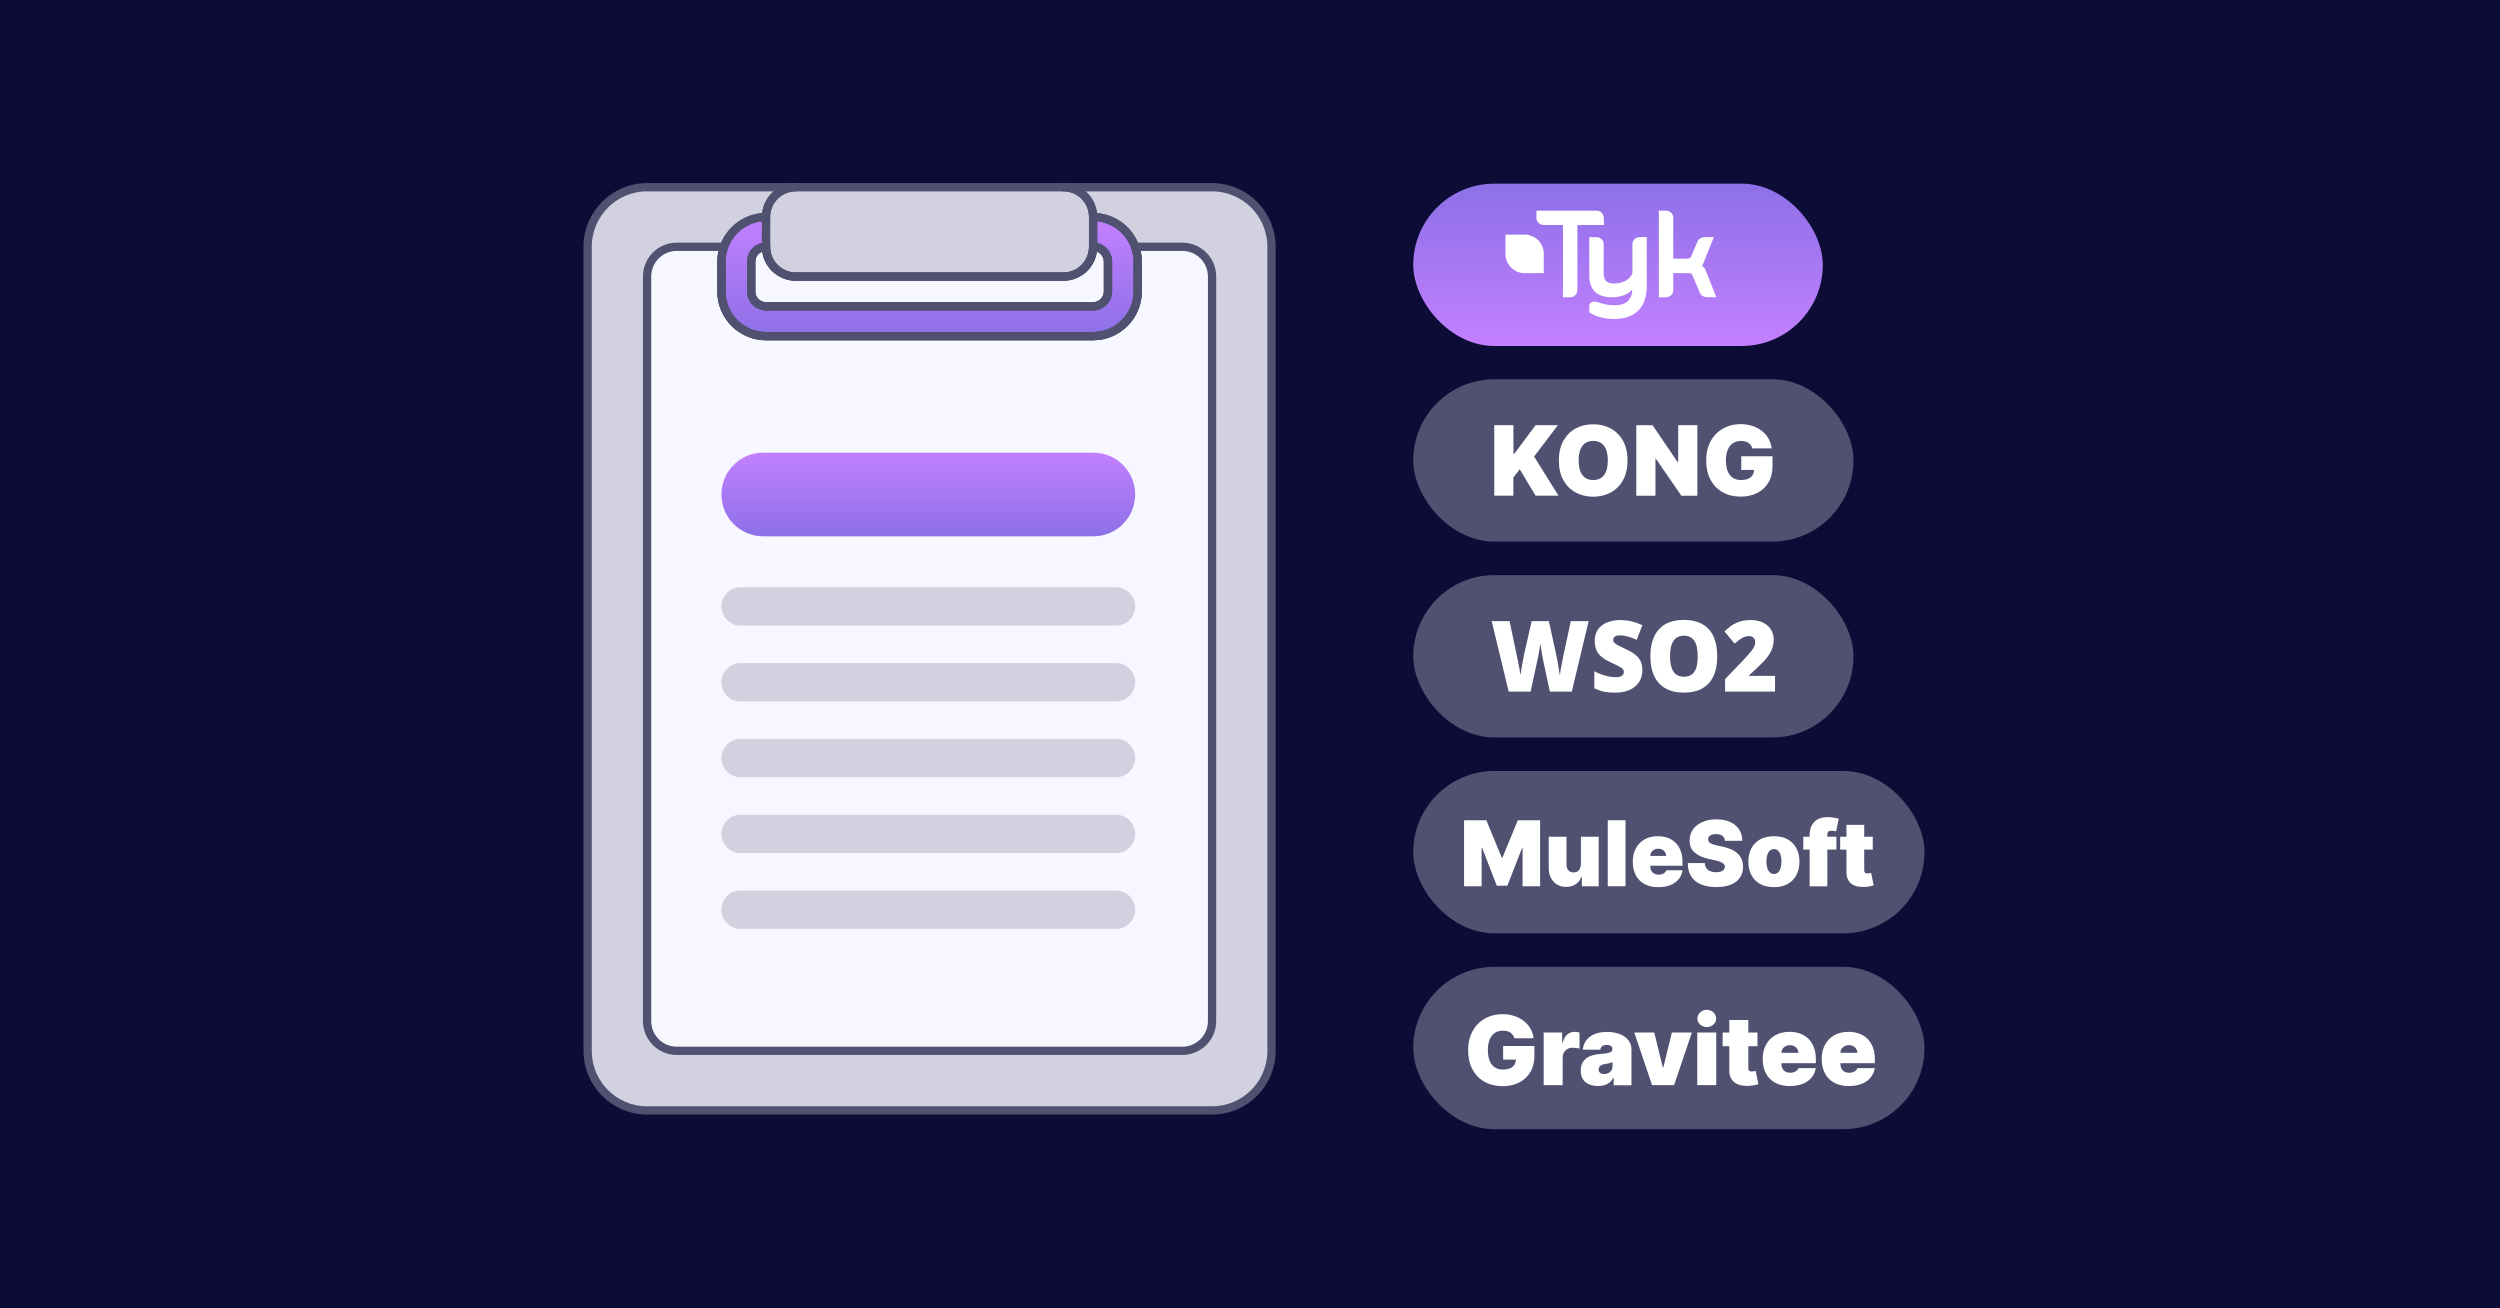
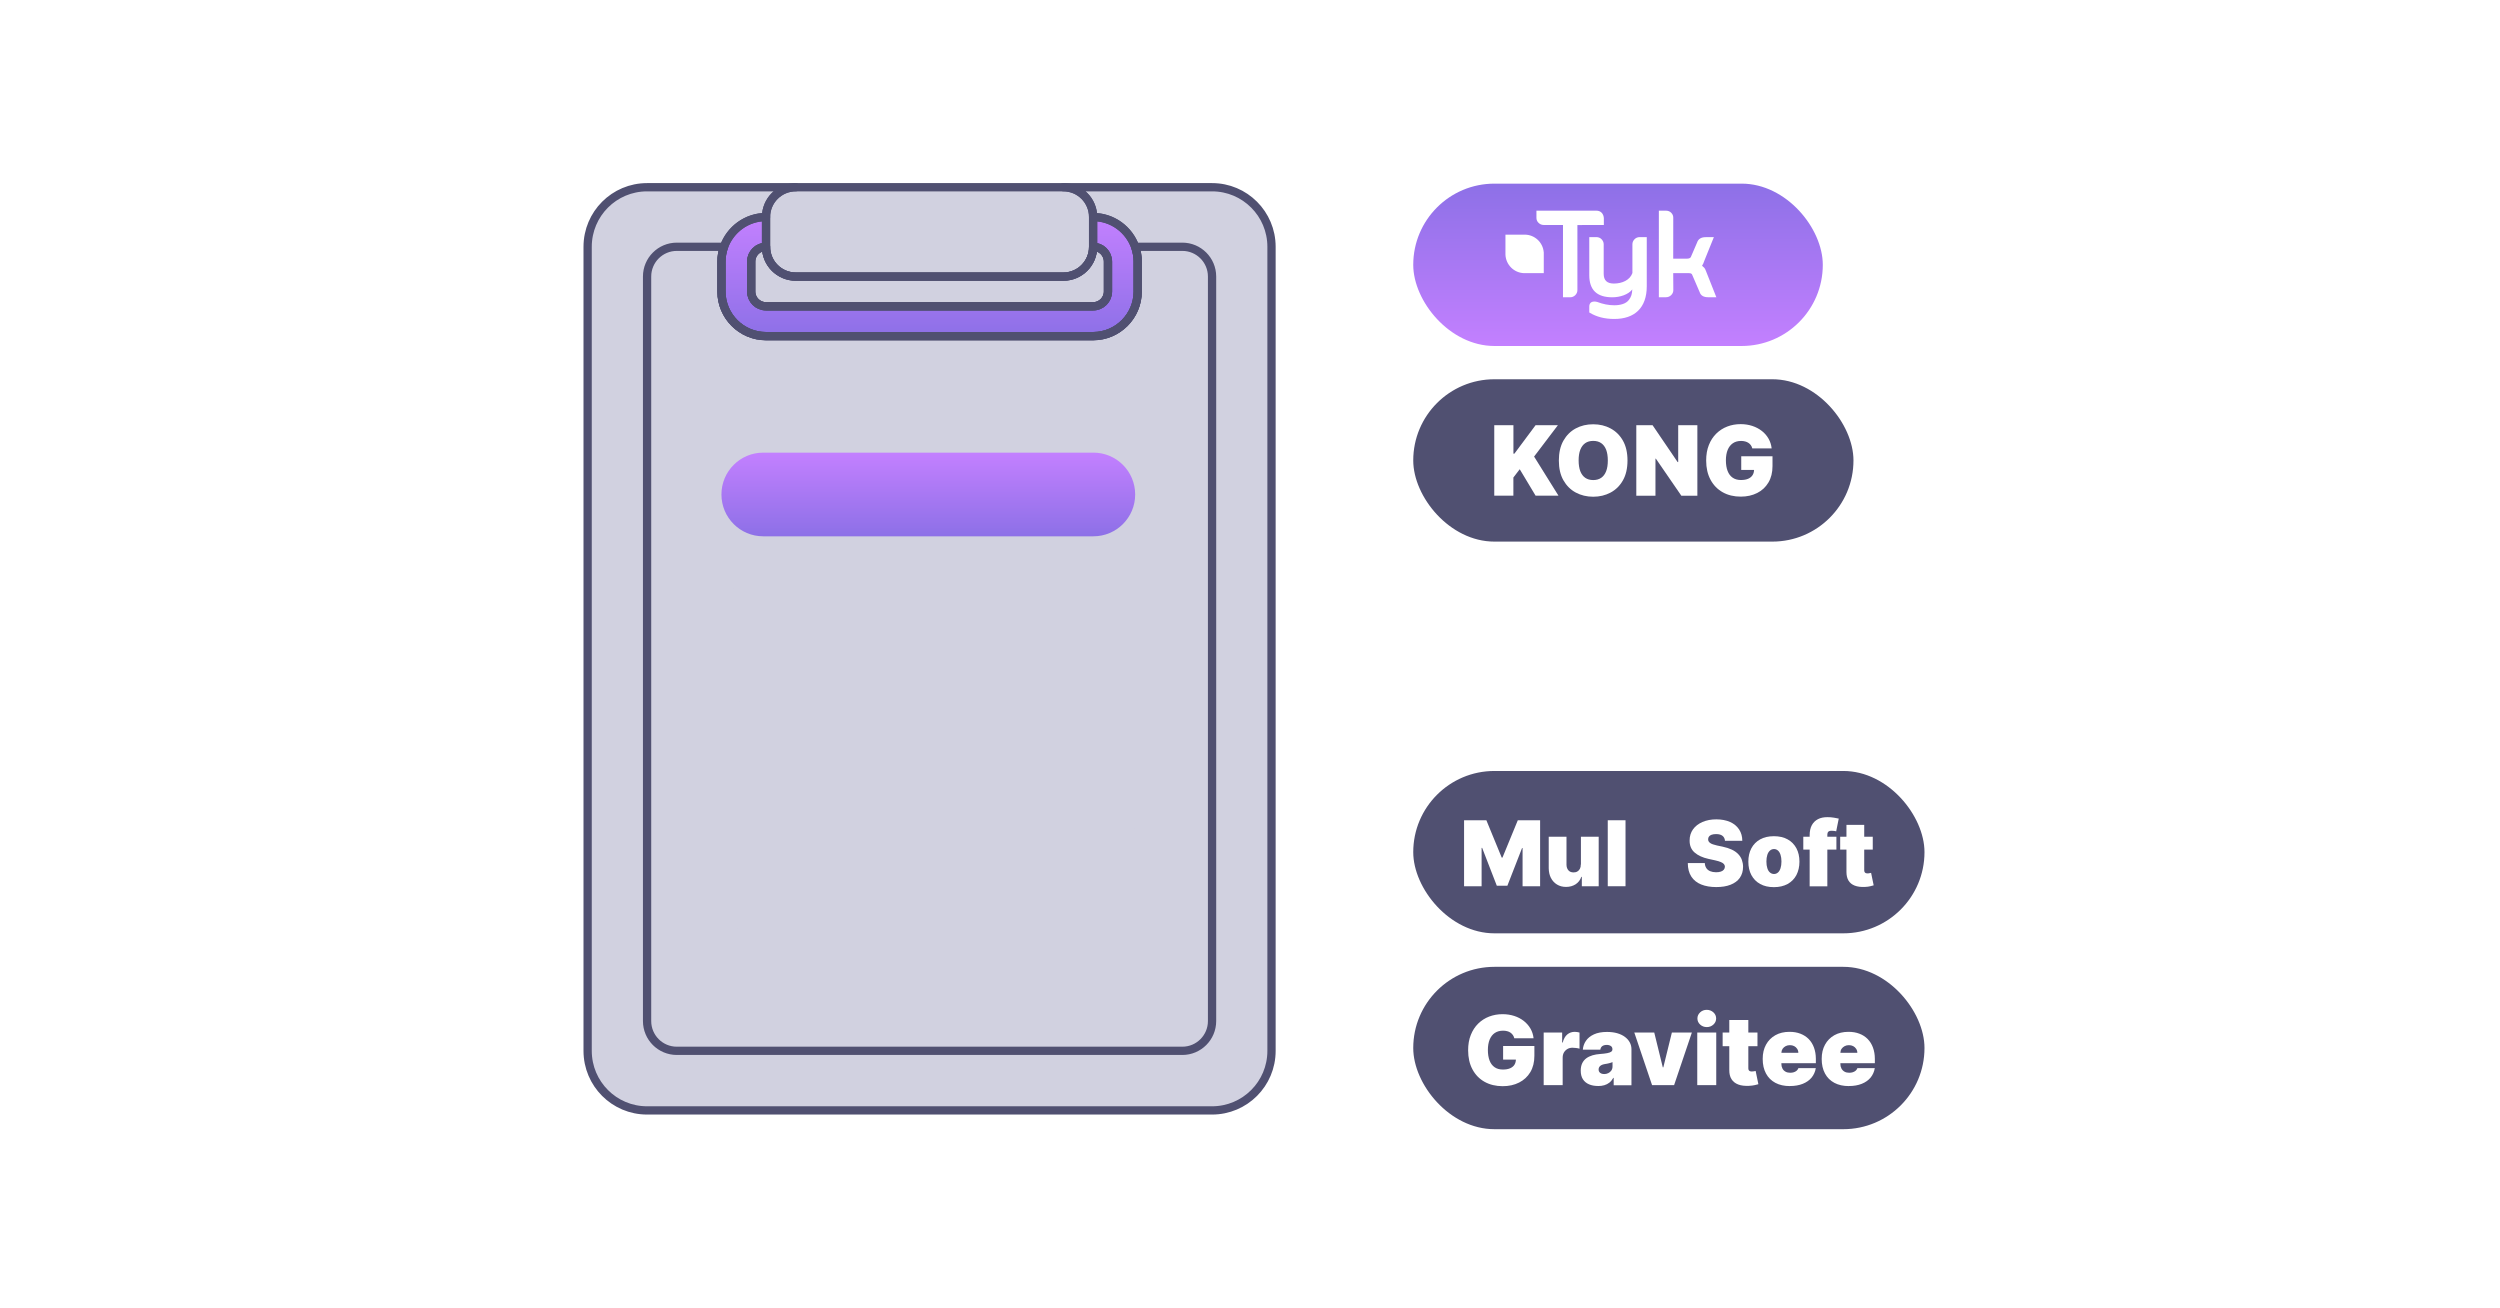
<svg xmlns="http://www.w3.org/2000/svg" width="1200" height="628" viewBox="0 0 1200 628" fill="none">
-   <rect width="1200" height="628" fill="#0C0C36" />
  <path d="M581.788 89.873H310.599C294.837 89.873 282.063 102.666 282.063 118.452V504.423C282.063 520.208 294.837 533.002 310.599 533.002H581.788C597.549 533.002 610.323 520.208 610.323 504.423V118.452C610.323 102.666 597.549 89.873 581.788 89.873Z" fill="#D1D1E0" />
-   <path d="M567.52 118.452H324.867C316.986 118.452 310.599 124.848 310.599 132.741V490.108C310.599 498 316.986 504.397 324.867 504.397H567.52C575.401 504.397 581.788 498 581.788 490.108V132.741C581.788 124.848 575.401 118.452 567.52 118.452Z" fill="#F7F7FF" />
  <path d="M524.691 161.346H367.695C355.9 161.346 346.294 151.725 346.294 139.912V125.622C346.294 113.809 355.9 104.188 367.695 104.188H524.691C536.487 104.188 546.093 113.809 546.093 125.622V139.912C546.093 151.725 536.487 161.346 524.691 161.346ZM367.695 118.452C363.755 118.452 360.562 121.65 360.562 125.596V139.886C360.562 143.832 363.755 147.031 367.695 147.031H524.691C528.632 147.031 531.825 143.832 531.825 139.886V125.596C531.825 121.65 528.632 118.452 524.691 118.452H367.695Z" fill="url(#paint0_linear_3191_3148)" />
  <path d="M510.424 89.873H381.963C374.082 89.873 367.695 96.269 367.695 104.162V118.477C367.695 126.37 374.082 132.767 381.963 132.767H510.424C518.304 132.767 524.691 126.37 524.691 118.477V104.162C524.691 96.269 518.304 89.873 510.424 89.873Z" fill="#D1D1E0" />
  <path d="M524.845 217.266H366.329C355.263 217.266 346.292 226.25 346.292 237.333V237.359C346.292 248.441 355.263 257.426 366.329 257.426H524.845C535.91 257.426 544.881 248.441 544.881 237.359V237.333C544.881 226.25 535.91 217.266 524.845 217.266Z" fill="url(#paint1_linear_3191_3148)" />
  <path d="M535.687 281.878H355.487C350.409 281.878 346.292 286.001 346.292 291.086C346.292 296.172 350.409 300.294 355.487 300.294H535.687C540.765 300.294 544.881 296.172 544.881 291.086C544.881 286.001 540.765 281.878 535.687 281.878Z" fill="#D1D1E0" />
  <path d="M535.687 318.272H355.487C350.409 318.272 346.292 322.395 346.292 327.481C346.292 332.566 350.409 336.689 355.487 336.689H535.687C540.765 336.689 544.881 332.566 544.881 327.481C544.881 322.395 540.765 318.272 535.687 318.272Z" fill="#D1D1E0" />
  <path d="M535.687 354.667H355.487C350.409 354.667 346.292 358.789 346.292 363.875C346.292 368.96 350.409 373.083 355.487 373.083H535.687C540.765 373.083 544.881 368.96 544.881 363.875C544.881 358.789 540.765 354.667 535.687 354.667Z" fill="#D1D1E0" />
  <path d="M535.687 391.061H355.487C350.409 391.061 346.292 395.184 346.292 400.269C346.292 405.355 350.409 409.477 355.487 409.477H535.687C540.765 409.477 544.881 405.355 544.881 400.269C544.881 395.184 540.765 391.061 535.687 391.061Z" fill="#D1D1E0" />
  <path d="M535.687 427.456H355.487C350.409 427.456 346.292 431.578 346.292 436.664C346.292 441.749 350.409 445.872 355.487 445.872H535.687C540.765 445.872 544.881 441.749 544.881 436.664C544.881 431.578 540.765 427.456 535.687 427.456Z" fill="#D1D1E0" />
  <path d="M531.826 125.596V139.886C531.826 143.832 528.633 147.031 524.693 147.031H367.697C363.756 147.031 360.563 143.832 360.563 139.886V125.596C360.563 121.65 363.756 118.452 367.697 118.452C367.697 126.37 374.084 132.767 381.964 132.767H510.425C518.306 132.767 524.693 126.37 524.693 118.477C528.633 118.452 531.826 121.65 531.826 125.596Z" stroke="#505071" stroke-width="3.97" stroke-linecap="round" stroke-linejoin="round" />
  <path d="M610.325 118.452V504.423C610.325 520.208 597.551 533.002 581.789 533.002H310.6C294.839 533.002 282.065 520.208 282.065 504.423V118.452C282.065 102.666 294.839 89.873 310.6 89.873H381.964C374.084 89.873 367.697 96.269 367.697 104.162C358.425 104.188 350.493 110.146 347.531 118.452C346.733 120.696 346.295 123.094 346.295 125.622V139.912C346.295 151.725 355.901 161.346 367.697 161.346H524.693C536.488 161.346 546.094 151.725 546.094 139.912V125.622C546.094 123.094 545.656 120.696 544.858 118.452C541.896 110.146 533.964 104.188 524.693 104.188C524.693 96.269 518.306 89.873 510.425 89.873H581.789C597.551 89.873 610.325 102.666 610.325 118.452Z" stroke="#505071" stroke-width="3.97" stroke-linecap="round" stroke-linejoin="round" />
  <path d="M531.826 125.596V139.886C531.826 143.832 528.633 147.031 524.693 147.031H367.697C363.756 147.031 360.563 143.832 360.563 139.886V125.596C360.563 121.65 363.756 118.452 367.697 118.452C367.697 126.37 374.084 132.767 381.964 132.767H510.425C518.306 132.767 524.693 126.37 524.693 118.477C528.633 118.452 531.826 121.65 531.826 125.596Z" stroke="#505071" stroke-width="3.97" stroke-linecap="round" stroke-linejoin="round" />
  <path d="M581.789 132.741V490.108C581.789 498 575.402 504.397 567.521 504.397H324.868C316.987 504.397 310.6 498 310.6 490.108V132.741C310.6 124.848 316.987 118.452 324.868 118.452H347.531C346.733 120.696 346.295 123.094 346.295 125.622V139.912C346.295 151.725 355.901 161.346 367.697 161.346H524.693C536.488 161.346 546.094 151.725 546.094 139.912V125.622C546.094 123.094 545.656 120.696 544.858 118.452H567.521C575.402 118.452 581.789 124.848 581.789 132.741Z" stroke="#505071" stroke-width="3.97" stroke-linecap="round" stroke-linejoin="round" />
  <path d="M546.094 125.622V139.912C546.094 151.725 536.488 161.346 524.693 161.346H367.697C355.901 161.346 346.295 151.725 346.295 139.912V125.622C346.295 123.094 346.733 120.696 347.531 118.452C350.493 110.146 358.425 104.188 367.697 104.188V118.452C363.756 118.452 360.563 121.65 360.563 125.596V139.886C360.563 143.832 363.756 147.031 367.697 147.031H524.693C528.633 147.031 531.826 143.832 531.826 139.886V125.596C531.826 121.65 528.633 118.452 524.693 118.452V104.188C533.964 104.188 541.896 110.146 544.858 118.452C545.656 120.696 546.094 123.094 546.094 125.622Z" stroke="#505071" stroke-width="3.97" stroke-linecap="round" stroke-linejoin="round" />
  <path d="M510.425 89.873H381.964C374.084 89.873 367.697 96.27 367.697 104.162V118.477C367.697 126.369 374.084 132.767 381.964 132.767H510.425C518.305 132.767 524.693 126.369 524.693 118.477V104.162C524.693 96.27 518.305 89.873 510.425 89.873Z" stroke="#505071" stroke-width="3.97" stroke-linecap="round" stroke-linejoin="round" />
  <rect x="678.358" y="370.067" width="245.398" height="77.931" rx="38.965" fill="#505071" />
  <path d="M702.753 393.721H713.456L720.822 411.644H721.184L728.549 393.721H739.252V425.395H730.835V407.073H730.581L723.543 425.141H718.463L711.425 406.964H711.171V425.395H702.753V393.721Z" fill="white" />
  <path d="M758.845 414.982V401.63H767.371V425.395H759.28V420.896H759.026C758.518 422.42 757.611 423.581 756.305 424.451C754.999 425.286 753.475 425.721 751.698 425.721C750.029 425.721 748.577 425.322 747.344 424.56C746.11 423.798 745.131 422.746 744.441 421.404C743.752 420.061 743.425 418.537 743.389 416.796V401.63H751.915V414.982C751.915 416.143 752.242 417.086 752.822 417.739C753.403 418.429 754.237 418.755 755.326 418.755C756.051 418.755 756.668 418.61 757.176 418.283C757.684 417.993 758.083 417.558 758.373 416.977C758.664 416.397 758.809 415.744 758.772 414.946L758.845 414.982Z" fill="white" />
  <path d="M780.249 393.721V425.395H771.723V393.721H780.249Z" fill="white" />
-   <path d="M795.959 425.831C793.42 425.831 791.243 425.359 789.429 424.379C787.615 423.4 786.2 422.021 785.22 420.171C784.241 418.357 783.733 416.143 783.733 413.604C783.733 411.064 784.241 408.996 785.22 407.182C786.2 405.332 787.615 403.917 789.393 402.901C791.17 401.885 793.311 401.377 795.778 401.377C797.556 401.377 799.188 401.667 800.64 402.211C802.091 402.756 803.325 403.59 804.377 404.642C805.393 405.694 806.191 406.964 806.771 408.488C807.315 410.012 807.606 411.681 807.606 413.567V415.563H786.381V410.846H799.733C799.733 410.157 799.551 409.577 799.225 409.032C798.898 408.488 798.427 408.089 797.882 407.799C797.338 407.508 796.685 407.363 795.959 407.363C795.234 407.363 794.617 407.508 794.073 407.799C793.492 408.089 793.021 408.488 792.694 408.996C792.331 409.504 792.15 410.121 792.15 410.81V415.889C792.15 416.651 792.295 417.341 792.622 417.921C792.948 418.538 793.383 418.973 794 419.336C794.581 419.663 795.306 419.844 796.177 419.844C796.758 419.844 797.302 419.772 797.81 419.59C798.281 419.409 798.717 419.191 799.08 418.865C799.442 418.538 799.696 418.175 799.842 417.74H807.642C807.388 419.372 806.735 420.824 805.755 422.021C804.74 423.218 803.433 424.162 801.801 424.851C800.168 425.504 798.245 425.831 796.032 425.831H795.959Z" fill="white" />
  <path d="M827.997 403.626C827.924 402.61 827.525 401.776 826.836 401.232C826.146 400.651 825.094 400.361 823.715 400.361C822.845 400.361 822.119 400.47 821.539 400.688C820.958 400.905 820.559 401.195 820.305 401.558C820.051 401.921 819.906 402.32 819.906 402.792C819.906 403.191 819.942 403.517 820.124 403.808C820.269 404.098 820.523 404.388 820.886 404.642C821.248 404.896 821.684 405.114 822.228 405.295C822.772 405.477 823.425 405.658 824.187 405.839L826.799 406.384C828.541 406.746 830.065 407.254 831.298 407.835C832.532 408.415 833.548 409.141 834.346 409.976C835.144 410.81 835.725 411.717 836.087 412.733C836.45 413.749 836.668 414.873 836.668 416.071C836.668 418.139 836.124 419.917 835.108 421.368C834.092 422.819 832.604 423.908 830.681 424.669C828.759 425.431 826.473 425.794 823.788 425.794C821.103 425.794 818.636 425.395 816.604 424.561C814.573 423.762 812.976 422.493 811.852 420.787C810.727 419.082 810.146 416.905 810.146 414.257H818.31C818.346 415.236 818.6 416.034 819.035 416.688C819.471 417.341 820.087 417.849 820.886 418.175C821.684 418.502 822.627 418.683 823.715 418.683C824.623 418.683 825.384 418.574 826.037 418.356C826.691 418.139 827.126 417.812 827.452 417.413C827.779 417.014 827.924 416.542 827.96 416.034C827.96 415.563 827.779 415.127 827.489 414.765C827.198 414.402 826.691 414.075 826.001 413.785C825.312 413.495 824.369 413.205 823.208 412.951L820.051 412.261C817.257 411.644 815.044 410.629 813.412 409.214C811.779 407.799 810.981 405.839 811.017 403.372C811.017 401.377 811.561 399.599 812.65 398.075C813.738 396.551 815.262 395.39 817.185 394.556C819.108 393.722 821.321 393.286 823.824 393.286C826.328 393.286 828.577 393.722 830.464 394.556C832.35 395.39 833.765 396.624 834.781 398.148C835.797 399.708 836.305 401.522 836.305 403.59H828.069L827.997 403.626Z" fill="white" />
  <path d="M851.47 425.831C848.894 425.831 846.681 425.323 844.867 424.307C843.016 423.291 841.638 421.84 840.658 420.026C839.678 418.175 839.207 416.035 839.207 413.604C839.207 411.173 839.678 409.032 840.658 407.182C841.638 405.332 843.053 403.917 844.867 402.901C846.717 401.885 848.894 401.377 851.47 401.377C854.046 401.377 856.259 401.885 858.073 402.901C859.923 403.917 861.302 405.368 862.282 407.182C863.261 409.032 863.733 411.173 863.733 413.604C863.733 416.035 863.225 418.175 862.282 420.026C861.302 421.876 859.887 423.291 858.073 424.307C856.223 425.323 854.046 425.831 851.47 425.831ZM851.542 419.518C852.268 419.518 852.885 419.264 853.429 418.792C853.973 418.32 854.372 417.631 854.663 416.724C854.953 415.817 855.098 414.765 855.098 413.531C855.098 412.298 854.953 411.209 854.663 410.338C854.372 409.431 853.973 408.742 853.429 408.27C852.885 407.799 852.268 407.545 851.542 407.545C850.78 407.545 850.127 407.799 849.583 408.27C849.039 408.742 848.604 409.431 848.313 410.338C848.023 411.245 847.878 412.298 847.878 413.531C847.878 414.765 848.023 415.853 848.313 416.724C848.604 417.631 849.003 418.32 849.583 418.792C850.127 419.264 850.78 419.518 851.542 419.518Z" fill="white" />
  <path d="M881.475 401.631V407.799H865.583V401.631H881.475ZM868.631 425.395V400.941C868.631 398.982 868.994 397.35 869.683 396.08C870.372 394.81 871.388 393.83 872.658 393.177C873.928 392.524 875.452 392.234 877.157 392.234C878.246 392.234 879.298 392.306 880.314 392.488C881.329 392.669 882.091 392.814 882.599 392.923L881.366 399.055C881.075 398.946 880.713 398.873 880.277 398.837C879.842 398.801 879.515 398.765 879.189 398.765C878.391 398.765 877.846 398.946 877.556 399.272C877.266 399.599 877.121 400.071 877.121 400.615V425.431H868.595L868.631 425.395Z" fill="white" />
  <path d="M898.925 401.631V407.799H883.288V401.631H898.925ZM886.299 395.935H894.826V417.74C894.826 418.066 894.898 418.356 895.007 418.574C895.116 418.792 895.297 418.973 895.551 419.082C895.769 419.191 896.095 419.227 896.458 419.227C896.712 419.227 897.002 419.227 897.365 419.118C897.728 419.009 897.982 419.009 898.127 418.973L899.361 424.96C898.998 425.068 898.454 425.214 897.728 425.395C897.039 425.576 896.168 425.685 895.225 425.721C893.265 425.83 891.633 425.613 890.29 425.105C888.948 424.597 887.968 423.799 887.279 422.674C886.626 421.585 886.299 420.207 886.299 418.538V395.935Z" fill="white" />
  <rect x="678.358" y="464.079" width="245.398" height="77.931" rx="38.965" fill="#505071" />
  <path d="M726.854 498.333C726.708 497.752 726.489 497.243 726.172 496.807C725.855 496.371 725.489 495.984 725.026 495.669C724.563 495.354 724.052 495.112 723.442 494.966C722.833 494.797 722.175 494.724 721.468 494.724C719.933 494.724 718.617 495.087 717.52 495.814C716.424 496.541 715.62 497.607 715.035 498.987C714.474 500.368 714.182 502.039 714.182 503.977C714.182 505.915 714.45 507.635 714.986 509.04C715.522 510.445 716.326 511.51 717.399 512.261C718.471 513.012 719.787 513.376 721.371 513.376C722.76 513.376 723.93 513.182 724.856 512.77C725.782 512.358 726.489 511.801 726.952 511.05C727.415 510.299 727.634 509.427 727.634 508.434L729.218 508.604H721.493V502.088H736.505V506.763C736.505 509.839 735.847 512.455 734.555 514.635C733.239 516.815 731.46 518.462 729.169 519.625C726.878 520.788 724.271 521.369 721.298 521.369C718.008 521.369 715.108 520.667 712.622 519.286C710.136 517.905 708.187 515.919 706.798 513.327C705.409 510.76 704.702 507.683 704.702 504.147C704.702 501.361 705.116 498.89 705.993 496.759C706.846 494.603 708.041 492.786 709.551 491.309C711.062 489.831 712.841 488.693 714.815 487.942C716.814 487.191 718.958 486.803 721.225 486.803C723.223 486.803 725.099 487.094 726.83 487.651C728.56 488.208 730.071 489.007 731.411 490.049C732.727 491.091 733.8 492.302 734.628 493.731C735.432 495.136 735.944 496.686 736.115 498.382H726.83L726.854 498.333Z" fill="white" />
  <path d="M740.964 520.86V495.62H749.834V500.416H750.102C750.565 498.648 751.297 497.34 752.32 496.517C753.319 495.693 754.513 495.281 755.878 495.281C756.268 495.281 756.658 495.305 757.048 495.378C757.438 495.451 757.828 495.523 758.169 495.62V503.372C757.706 503.226 757.17 503.105 756.487 503.033C755.829 502.96 755.269 502.911 754.781 502.911C753.88 502.911 753.076 503.105 752.369 503.517C751.662 503.929 751.102 504.486 750.687 505.188C750.273 505.915 750.078 506.739 750.078 507.708V520.86H740.964Z" fill="white" />
  <path d="M767.015 521.272C765.382 521.272 763.969 521.005 762.726 520.472C761.483 519.939 760.508 519.14 759.801 518.05C759.095 516.96 758.753 515.579 758.753 513.908C758.753 512.527 758.997 511.34 759.46 510.371C759.923 509.403 760.606 508.579 761.434 507.973C762.263 507.368 763.262 506.883 764.407 506.544C765.528 506.205 766.747 506.011 768.063 505.914C769.476 505.818 770.622 505.672 771.499 505.503C772.352 505.333 772.985 505.115 773.375 504.824C773.765 504.534 773.96 504.146 773.96 503.662V503.589C773.96 502.935 773.717 502.426 773.205 502.087C772.693 501.748 772.035 501.554 771.255 501.554C770.378 501.554 769.671 501.748 769.135 502.111C768.599 502.499 768.258 503.056 768.16 503.856H759.753C759.874 502.329 760.362 500.9 761.239 499.617C762.116 498.309 763.408 497.267 765.09 496.492C766.771 495.717 768.891 495.329 771.401 495.329C773.229 495.329 774.862 495.547 776.3 495.959C777.738 496.371 778.98 496.976 779.98 497.727C780.979 498.478 781.759 499.35 782.295 500.367C782.831 501.361 783.099 502.451 783.099 503.638V520.933H774.57V517.372H774.375C773.863 518.316 773.254 519.067 772.522 519.649C771.791 520.23 770.987 520.642 770.061 520.908C769.135 521.175 768.136 521.296 767.039 521.296L767.015 521.272ZM769.988 515.555C770.695 515.555 771.328 515.41 771.938 515.119C772.547 514.828 773.059 514.417 773.424 513.884C773.79 513.351 774.009 512.697 774.009 511.922V509.814C773.765 509.911 773.522 510.008 773.229 510.105C772.937 510.202 772.669 510.275 772.376 510.347C772.084 510.42 771.743 510.493 771.426 510.565C771.085 510.638 770.743 510.686 770.378 510.735C769.671 510.856 769.086 511.025 768.648 511.268C768.209 511.51 767.868 511.825 767.648 512.164C767.429 512.527 767.332 512.915 767.332 513.351C767.332 514.053 767.575 514.586 768.087 514.974C768.599 515.361 769.208 515.531 769.988 515.531V515.555Z" fill="white" />
  <path d="M812.1 495.62L803.57 520.86H792.994L784.464 495.62H794.042L798.136 512.309H798.404L802.498 495.62H812.075H812.1Z" fill="white" />
  <path d="M814.683 520.86V495.62H823.798V520.86H814.683ZM819.265 493.004C818.022 493.004 816.95 492.592 816.072 491.793C815.195 490.993 814.756 490 814.756 488.862C814.756 487.723 815.195 486.754 816.072 485.931C816.95 485.107 818.022 484.72 819.24 484.72C820.459 484.72 821.555 485.132 822.433 485.931C823.31 486.73 823.749 487.723 823.749 488.862C823.749 490 823.31 490.969 822.433 491.793C821.555 492.592 820.508 493.004 819.265 493.004Z" fill="white" />
  <path d="M843.586 495.62V502.184H826.868V495.62H843.586ZM830.085 489.588H839.199V512.745C839.199 513.109 839.248 513.399 839.37 513.617C839.492 513.86 839.687 514.029 839.93 514.15C840.174 514.271 840.515 514.32 840.905 514.32C841.173 514.32 841.514 514.296 841.88 514.223C842.245 514.15 842.514 514.102 842.708 514.053L844.024 520.424C843.61 520.545 843.025 520.69 842.27 520.86C841.514 521.03 840.613 521.151 839.589 521.199C837.493 521.296 835.739 521.102 834.325 520.545C832.912 520.012 831.84 519.14 831.108 517.977C830.377 516.815 830.036 515.337 830.061 513.569V489.588H830.085Z" fill="white" />
  <path d="M859.183 521.321C856.478 521.321 854.138 520.812 852.188 519.77C850.239 518.729 848.728 517.251 847.68 515.289C846.632 513.351 846.096 511.026 846.096 508.289C846.096 505.552 846.632 503.396 847.68 501.458C848.728 499.52 850.239 497.994 852.164 496.904C854.089 495.814 856.38 495.281 858.988 495.281C860.913 495.281 862.643 495.572 864.203 496.177C865.762 496.783 867.078 497.631 868.175 498.745C869.272 499.859 870.125 501.24 870.71 502.839C871.294 504.437 871.611 506.23 871.611 508.24V510.348H848.923V505.358H863.204C863.204 504.631 863.009 504.001 862.643 503.444C862.278 502.887 861.815 502.451 861.205 502.136C860.596 501.821 859.914 501.676 859.158 501.676C858.403 501.676 857.745 501.821 857.136 502.136C856.526 502.451 856.015 502.887 855.649 503.42C855.283 503.977 855.088 504.607 855.064 505.334V510.711C855.064 511.51 855.235 512.237 855.576 512.891C855.917 513.545 856.404 514.03 857.038 514.393C857.672 514.756 858.452 514.926 859.353 514.926C859.987 514.926 860.547 514.829 861.083 514.659C861.595 514.49 862.058 514.223 862.424 513.909C862.789 513.569 863.082 513.182 863.252 512.697H871.587C871.294 514.441 870.612 515.967 869.564 517.251C868.492 518.535 867.078 519.528 865.324 520.231C863.569 520.933 861.522 521.296 859.158 521.296L859.183 521.321Z" fill="white" />
  <path d="M887.5 521.321C884.795 521.321 882.456 520.812 880.506 519.77C878.556 518.729 877.046 517.251 875.998 515.289C874.95 513.351 874.414 511.026 874.414 508.289C874.414 505.552 874.95 503.396 875.998 501.458C877.046 499.52 878.556 497.994 880.482 496.904C882.407 495.814 884.673 495.281 887.305 495.281C889.23 495.281 890.961 495.572 892.52 496.177C894.08 496.759 895.396 497.631 896.493 498.745C897.589 499.859 898.442 501.24 899.027 502.839C899.612 504.437 899.929 506.23 899.929 508.24V510.348H877.24V505.358H891.521C891.521 504.631 891.326 504.001 890.961 503.444C890.595 502.887 890.132 502.451 889.523 502.136C888.914 501.821 888.231 501.676 887.476 501.676C886.72 501.676 886.062 501.821 885.453 502.136C884.844 502.451 884.332 502.887 883.967 503.42C883.601 503.953 883.406 504.607 883.382 505.334V510.711C883.382 511.51 883.552 512.237 883.893 512.891C884.235 513.521 884.722 514.03 885.356 514.393C885.989 514.756 886.769 514.926 887.671 514.926C888.304 514.926 888.865 514.829 889.401 514.659C889.913 514.49 890.376 514.223 890.741 513.909C891.107 513.569 891.399 513.182 891.57 512.697H899.905C899.612 514.441 898.93 515.967 897.882 517.251C896.81 518.535 895.396 519.528 893.641 520.231C891.887 520.933 889.84 521.296 887.476 521.296L887.5 521.321Z" fill="white" />
  <rect x="678.358" y="182.041" width="211.308" height="77.931" rx="38.965" fill="#505071" />
  <path d="M717.246 237.954V204.08H726.444V217.774H726.896L737.087 204.08H747.799L736.364 219.153L748.07 237.932H737.087L729.472 225.232L726.421 229.209V237.932H717.224L717.246 237.954Z" fill="white" />
  <path d="M781.198 221.029C781.198 224.803 780.475 227.967 779.006 230.566C777.538 233.164 775.572 235.108 773.063 236.441C770.555 237.774 767.798 238.43 764.725 238.43C761.651 238.43 758.849 237.752 756.363 236.418C753.878 235.085 751.911 233.119 750.443 230.543C748.974 227.967 748.251 224.803 748.251 221.052C748.251 217.301 748.974 214.114 750.443 211.515C751.911 208.939 753.878 206.973 756.363 205.64C758.849 204.307 761.629 203.651 764.725 203.651C767.82 203.651 770.577 204.307 773.063 205.64C775.549 206.973 777.538 208.917 779.006 211.515C780.475 214.092 781.198 217.278 781.198 221.052V221.029ZM771.753 221.029C771.753 218.995 771.481 217.301 770.962 215.899C770.419 214.498 769.628 213.436 768.589 212.713C767.549 211.99 766.261 211.628 764.747 211.628C763.233 211.628 761.945 211.99 760.905 212.713C759.866 213.436 759.075 214.498 758.533 215.899C757.99 217.301 757.742 218.995 757.742 221.029C757.742 223.063 758.013 224.758 758.533 226.159C759.075 227.56 759.866 228.622 760.905 229.345C761.945 230.068 763.233 230.43 764.747 230.43C766.261 230.43 767.549 230.068 768.589 229.345C769.628 228.622 770.419 227.56 770.962 226.159C771.504 224.758 771.753 223.063 771.753 221.029Z" fill="white" />
  <path d="M814.734 204.08V237.954H807.05L794.825 220.17H794.621V237.954H785.424V204.08H793.22L805.265 221.797H805.536V204.08H814.734Z" fill="white" />
  <path d="M841.106 215.266C840.97 214.679 840.744 214.159 840.428 213.729C840.112 213.278 839.728 212.893 839.276 212.6C838.824 212.283 838.281 212.057 837.694 211.899C837.106 211.741 836.428 211.65 835.728 211.65C834.191 211.65 832.858 212.012 831.773 212.758C830.688 213.504 829.852 214.566 829.287 215.944C828.722 217.323 828.429 219.017 828.429 220.961C828.429 222.904 828.7 224.644 829.242 226.045C829.784 227.446 830.575 228.531 831.66 229.277C832.722 230.023 834.055 230.407 835.637 230.407C837.038 230.407 838.213 230.203 839.14 229.797C840.066 229.39 840.767 228.802 841.242 228.057C841.716 227.311 841.942 226.43 841.942 225.413L843.524 225.571H835.795V219.017H850.801V223.718C850.801 226.814 850.145 229.435 848.834 231.627C847.524 233.819 845.739 235.491 843.434 236.644C841.151 237.796 838.53 238.384 835.569 238.384C832.27 238.384 829.378 237.683 826.892 236.282C824.406 234.881 822.463 232.893 821.062 230.294C819.66 227.695 818.96 224.622 818.96 221.051C818.96 218.249 819.389 215.763 820.248 213.617C821.107 211.447 822.282 209.639 823.819 208.125C825.333 206.634 827.095 205.504 829.084 204.736C831.072 203.967 833.219 203.583 835.502 203.583C837.513 203.583 839.366 203.877 841.106 204.442C842.823 205.007 844.36 205.82 845.693 206.86C847.027 207.899 848.089 209.142 848.902 210.566C849.716 211.989 850.213 213.549 850.394 215.244H841.106V215.266Z" fill="white" />
-   <rect x="678.358" y="276.054" width="211.308" height="77.931" rx="38.965" fill="#505071" />
  <path d="M754.449 331.983H743.934L740.772 317.225C740.621 316.606 740.395 315.367 740.069 313.535C739.743 311.703 739.517 310.155 739.366 308.917C739.241 309.923 739.04 311.162 738.789 312.658C738.538 314.155 738.262 315.522 737.986 316.76C737.71 317.999 736.631 323.082 734.698 331.957H724.158L716.002 298.132H724.585L728.173 315.109C728.976 318.85 729.529 321.843 729.83 324.062C730.03 322.488 730.382 320.347 730.884 317.638C731.386 314.929 731.863 312.684 732.289 310.929L735.2 298.132H743.457L746.268 310.955C746.744 313.019 747.246 315.367 747.723 318.076C748.2 320.785 748.551 322.772 748.727 324.088C748.928 322.385 749.455 319.392 750.333 315.161L753.972 298.132H762.555L754.449 332.009V331.983Z" fill="white" />
  <path d="M788.353 321.714C788.353 323.804 787.826 325.688 786.798 327.313C785.769 328.939 784.263 330.203 782.305 331.106C780.348 332.009 778.064 332.473 775.429 332.473C773.246 332.473 771.389 332.319 769.908 332.009C768.427 331.699 766.871 331.132 765.265 330.358V322.205C766.972 323.108 768.728 323.804 770.56 324.294C772.392 324.785 774.074 325.043 775.605 325.043C776.935 325.043 777.888 324.81 778.516 324.346C779.143 323.882 779.444 323.262 779.444 322.54C779.444 322.076 779.319 321.663 779.068 321.327C778.817 320.992 778.415 320.631 777.863 320.269C777.311 319.908 775.856 319.186 773.472 318.102C771.313 317.096 769.707 316.115 768.628 315.187C767.549 314.258 766.746 313.174 766.244 311.936C765.742 310.697 765.466 309.278 765.466 307.601C765.466 304.479 766.57 302.054 768.779 300.299C770.987 298.545 774.074 297.642 777.914 297.642C781.327 297.642 784.79 298.441 788.353 300.067L785.618 307.137C782.531 305.692 779.871 304.969 777.637 304.969C776.483 304.969 775.63 305.176 775.103 305.588C774.576 306.001 774.325 306.517 774.325 307.137C774.325 307.807 774.651 308.401 775.329 308.917C776.006 309.433 777.813 310.387 780.774 311.781C783.61 313.097 785.593 314.516 786.697 316.012C787.801 317.509 788.353 319.418 788.353 321.689V321.714Z" fill="white" />
  <path d="M824.266 315.006C824.266 320.708 822.911 325.043 820.176 328.01C817.44 330.977 813.475 332.448 808.23 332.448C802.985 332.448 799.095 330.951 796.334 327.984C793.574 325.017 792.193 320.657 792.193 314.955C792.193 309.252 793.574 305.021 796.309 302.028C799.045 299.035 803.035 297.564 808.255 297.564C813.475 297.564 817.465 299.035 820.176 301.976C822.886 304.918 824.241 309.252 824.241 314.98L824.266 315.006ZM801.604 315.006C801.604 321.56 803.813 324.837 808.255 324.837C810.514 324.837 812.17 324.037 813.274 322.463C814.378 320.889 814.905 318.386 814.905 315.032C814.905 311.678 814.353 309.149 813.249 307.55C812.145 305.95 810.488 305.124 808.305 305.124C803.838 305.124 801.604 308.427 801.604 315.032V315.006Z" fill="white" />
  <path d="M851.947 331.984H828.031V325.972L836.086 317.612C838.395 315.135 839.876 313.458 840.604 312.555C841.331 311.652 841.808 310.878 842.084 310.233C842.36 309.588 842.511 308.917 842.511 308.195C842.511 307.318 842.235 306.621 841.683 306.105C841.131 305.589 840.353 305.331 839.349 305.331C838.345 305.331 837.266 305.64 836.212 306.234C835.158 306.827 833.953 307.756 832.623 308.943L827.729 303.06C829.436 301.512 830.866 300.377 832.021 299.706C833.175 299.035 834.43 298.519 835.785 298.158C837.14 297.797 838.671 297.616 840.378 297.616C842.511 297.616 844.418 298.003 846.1 298.777C847.781 299.551 849.086 300.661 849.99 302.08C850.893 303.499 851.37 305.099 851.37 306.879C851.37 308.195 851.219 309.433 850.893 310.569C850.567 311.704 850.065 312.813 849.387 313.897C848.71 314.981 847.806 316.142 846.702 317.328C845.598 318.515 843.189 320.812 839.55 324.192V324.424H852.022V331.984H851.947Z" fill="white" />
  <rect x="678.358" y="88.145" width="196.586" height="77.931" rx="38.965" fill="url(#paint2_linear_3191_3148)" />
  <path d="M768.809 102.127C768.15 101.447 767.288 101.12 766.3 101.12H737.49V104.57C737.49 105.502 737.819 106.308 738.503 106.963C739.187 107.643 740.049 107.995 741.037 107.995H750.235V142.675L753.605 142.701C754.593 142.701 755.455 142.348 756.114 141.693C756.798 141.013 757.153 140.182 757.153 139.275V108.02L769.848 107.995V104.797C769.822 103.89 769.493 102.832 768.809 102.127Z" fill="white" />
  <path d="M787.103 113.813C786.115 113.813 785.254 114.14 784.595 114.82C783.911 115.5 783.556 116.332 783.556 117.238V131.065C782.34 134.465 778.64 136.102 774.662 136.102C771.368 136.102 769.772 134.566 769.772 131.443V117.238C769.772 116.332 769.417 115.526 768.733 114.82C768.074 114.14 767.212 113.813 766.224 113.813H762.854V132.098C762.854 139.124 766.452 142.701 773.902 142.701C777.576 142.701 781.579 141.416 783.505 138.923C783.353 141.139 783.1 142.298 781.858 143.96C780.465 145.824 777.728 146.529 774.865 146.529C772.128 146.529 769.493 146 766.604 144.917C766.123 144.791 765.667 144.741 765.287 144.741C763.716 144.741 762.854 145.597 762.854 147.158V149.979L763.057 150.105C766.351 152.095 770.202 153.102 774.865 153.102C784.544 153.102 790.448 147.838 790.448 137.437V113.813H787.103Z" fill="white" />
  <path d="M818.828 130.007C818.321 128.471 817.713 128.244 816.978 127.564C817.307 127.136 817.713 126.33 818.296 124.618L822.654 113.838H818.701C816.547 113.838 815.154 114.72 814.596 116.432L811.631 123.308C811.403 123.887 810.719 124.164 809.604 124.164H803.143L803.168 104.494C803.168 103.588 802.864 102.832 802.18 102.127C801.521 101.447 800.66 101.12 799.671 101.12H796.251V142.675H799.646C800.634 142.675 801.496 142.323 802.18 141.643C802.839 140.988 803.194 140.182 803.194 139.25L803.143 131.115H810.795C811.885 131.115 812.164 131.619 812.29 131.997L815.838 140.232C816.37 141.87 817.738 142.675 819.917 142.675H823.845L818.828 130.007Z" fill="white" />
  <path d="M740.986 121.041C740.581 116.357 736.704 112.68 731.94 112.629H724.44H724.187H722.616V114.216V114.695V122.25C722.818 127.061 726.67 130.939 731.484 131.115H739.187H739.441H741.012V129.529V121.066C741.012 121.041 740.986 121.041 740.986 121.041Z" fill="white" />
  <defs>
    <linearGradient id="paint0_linear_3191_3148" x1="446.193" y1="104.188" x2="446.193" y2="161.346" gradientUnits="userSpaceOnUse">
      <stop stop-color="#C380FF" />
      <stop offset="1" stop-color="#8D70E7" />
    </linearGradient>
    <linearGradient id="paint1_linear_3191_3148" x1="445.587" y1="217.266" x2="445.587" y2="257.426" gradientUnits="userSpaceOnUse">
      <stop stop-color="#C380FF" />
      <stop offset="1" stop-color="#8D70E7" />
    </linearGradient>
    <linearGradient id="paint2_linear_3191_3148" x1="776.651" y1="88.145" x2="776.651" y2="166.076" gradientUnits="userSpaceOnUse">
      <stop stop-color="#8D70E7" />
      <stop offset="1" stop-color="#C380FF" />
    </linearGradient>
  </defs>
</svg>